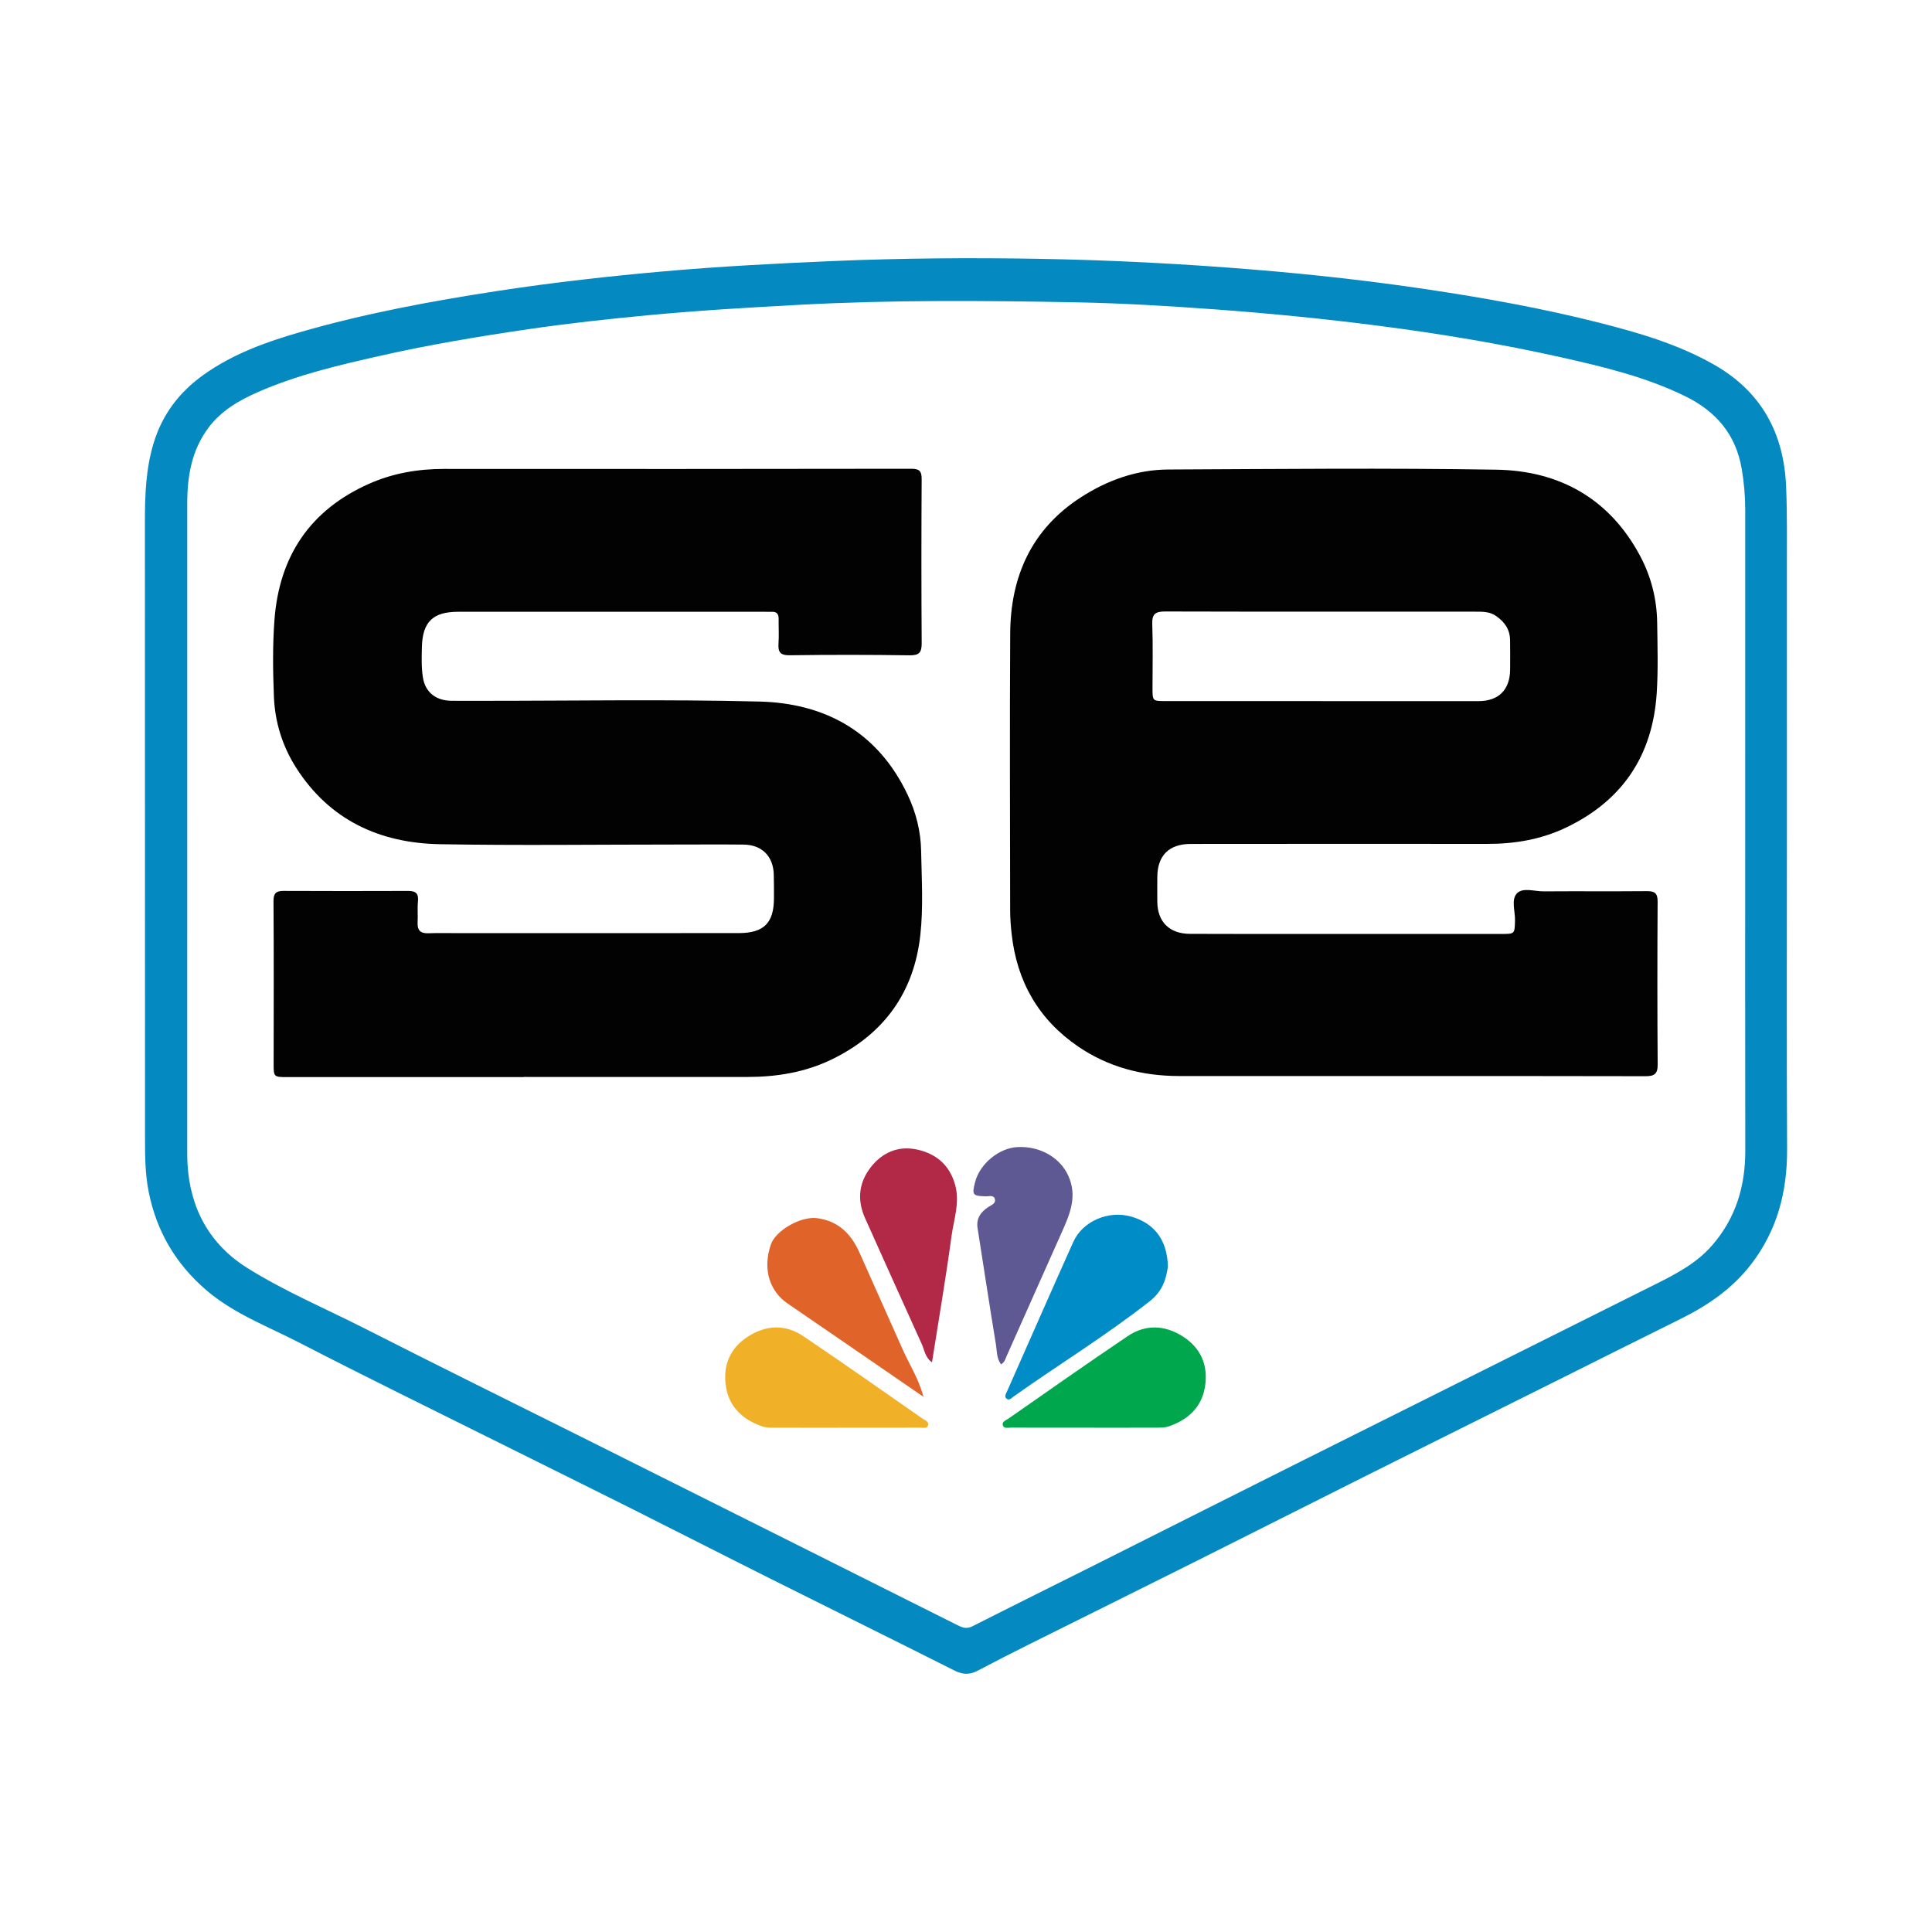
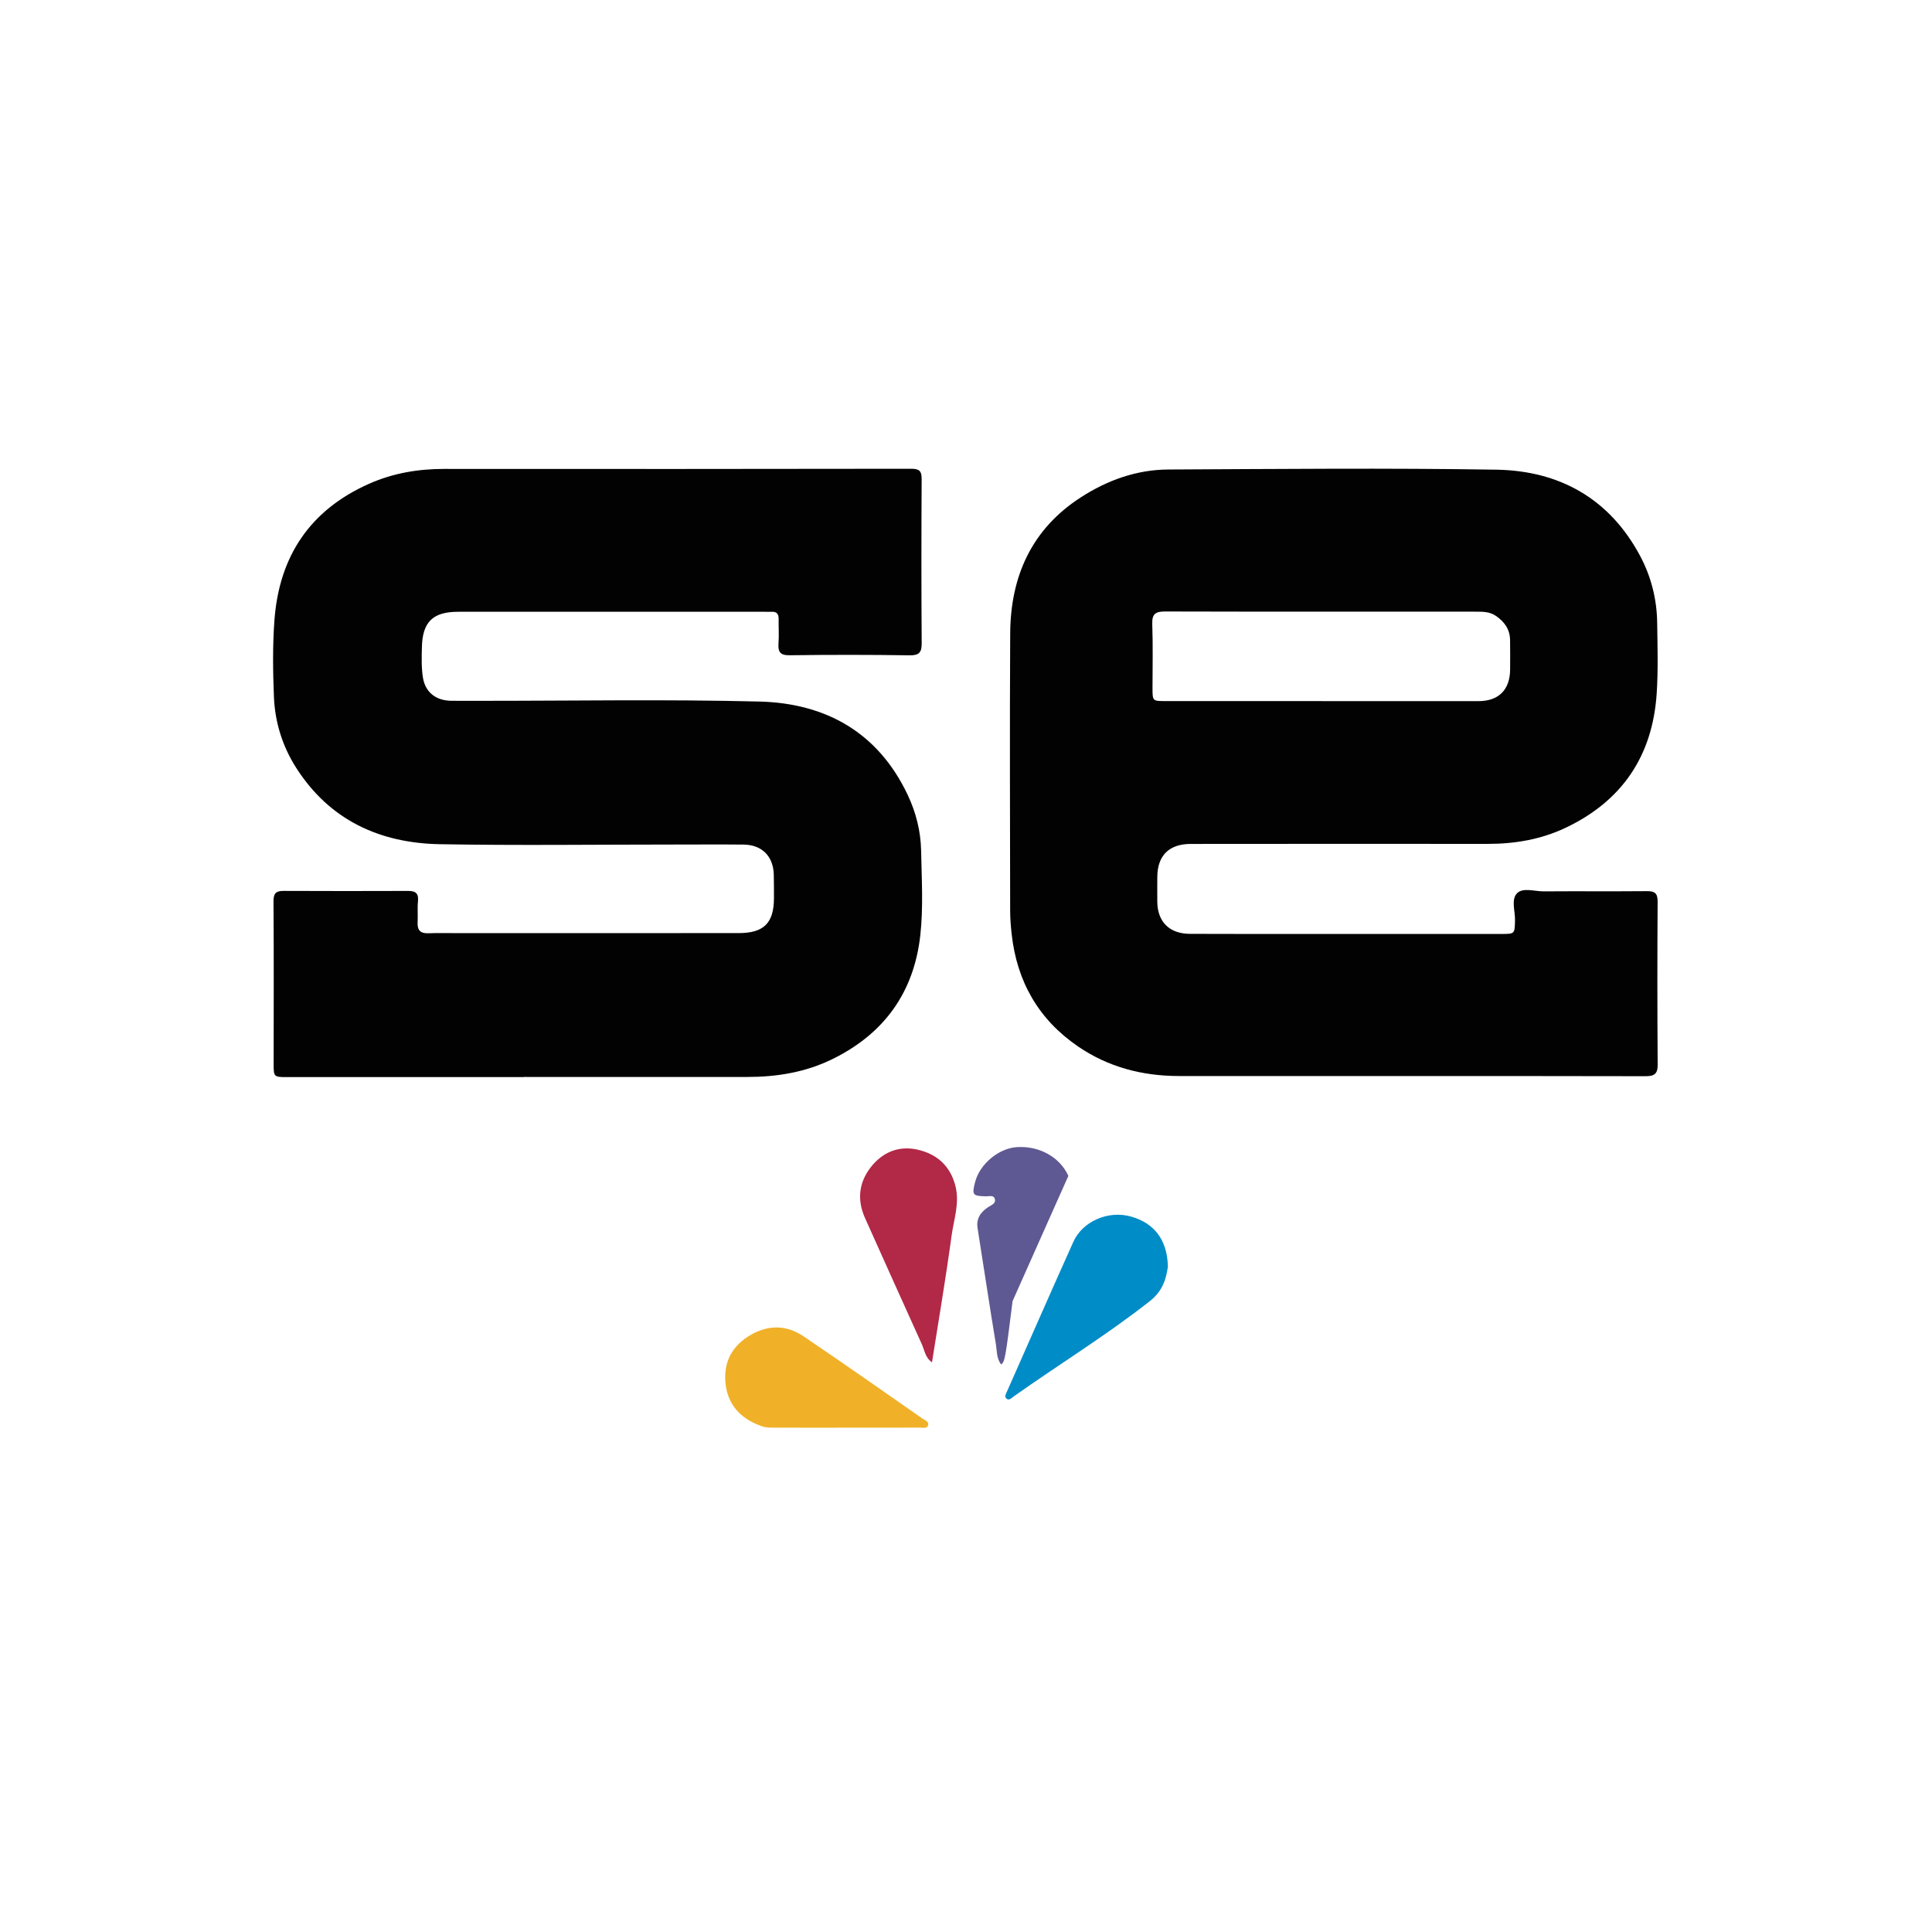
<svg xmlns="http://www.w3.org/2000/svg" version="1.1" id="Layer_1" x="0px" y="0px" width="200px" height="200px" viewBox="0 0 200 200" enable-background="new 0 0 200 200" xml:space="preserve">
  <g>
-     <path fill="#0489C0" d="M184.981,85.724c0.001,11.083-0.035,22.166,0.018,33.249c0.021,4.382-1.016,8.374-3.705,11.878   c-1.939,2.527-4.477,4.278-7.304,5.674c-4.239,2.093-8.461,4.22-12.692,6.33c-6.708,3.347-13.421,6.685-20.125,10.04   c-5.801,2.903-11.587,5.835-17.388,8.737c-5.744,2.873-11.501,5.721-17.248,8.589c-1.786,0.891-3.566,1.797-5.33,2.729   c-0.82,0.433-1.537,0.419-2.39-0.011c-6.302-3.177-12.634-6.295-18.946-9.454c-4.917-2.461-9.812-4.965-14.727-7.429   c-4.524-2.268-9.063-4.503-13.592-6.761c-6.854-3.417-13.738-6.776-20.542-10.291c-3.288-1.699-6.819-3.004-9.678-5.467   c-3.129-2.696-5.112-6.045-5.934-10.124c-0.38-1.888-0.386-3.767-0.386-5.661C15.008,96.536,15.012,75.319,15,54.102   c-0.002-2.784,0.085-5.546,0.906-8.242c0.903-2.966,2.659-5.273,5.171-7.064c3.027-2.157,6.458-3.393,9.974-4.408   c6.707-1.936,13.555-3.21,20.451-4.267c5.756-0.882,11.535-1.531,17.334-2.041c5.736-0.504,11.48-0.802,17.231-1.049   c7.147-0.308,14.295-0.361,21.443-0.239c7.518,0.128,15.029,0.518,22.523,1.138c5.935,0.492,11.857,1.149,17.748,2.031   c5.989,0.896,11.949,1.967,17.821,3.461c4.065,1.034,8.081,2.204,11.779,4.295c4.939,2.792,7.278,7.094,7.515,12.625   c0.123,2.876,0.08,5.76,0.083,8.64C184.986,67.896,184.981,76.81,184.981,85.724z M180.662,85.745   c0-10.982-0.003-21.964,0.004-32.946c0.001-1.427-0.122-2.831-0.36-4.242c-0.607-3.597-2.677-5.994-5.888-7.558   c-4.054-1.976-8.406-3.024-12.758-3.999c-6.272-1.406-12.612-2.463-18.995-3.283c-5.643-0.724-11.301-1.285-16.97-1.697   c-4.761-0.346-9.532-0.634-14.303-0.724c-9.519-0.18-19.04-0.256-28.557,0.253c-5.242,0.28-10.478,0.587-15.705,1.08   c-4.145,0.391-8.284,0.842-12.402,1.444c-5.155,0.753-10.292,1.612-15.379,2.761c-4.295,0.97-8.576,1.971-12.625,3.744   c-1.964,0.86-3.81,1.923-5.137,3.69c-1.752,2.335-2.204,5.039-2.204,7.861c-0.005,22.269-0.003,44.538-0.002,66.807   c0,0.508,0,1.017,0.028,1.525c0.259,4.646,2.286,8.356,6.216,10.815c3.869,2.421,8.098,4.198,12.165,6.266   c7.472,3.801,14.993,7.506,22.492,11.254c7.077,3.537,14.152,7.077,21.226,10.618c5.841,2.924,11.68,5.851,17.519,8.777   c0.516,0.259,0.98,0.496,1.614,0.174c4.338-2.201,8.699-4.357,13.047-6.538c7.038-3.531,14.067-7.079,21.108-10.603   c12.205-6.108,24.416-12.203,36.624-18.304c2.124-1.061,4.217-2.162,5.815-3.997c2.455-2.821,3.445-6.128,3.437-9.824   C180.648,107.98,180.664,96.862,180.662,85.745z" />
    <path fill="#020202" d="M54.243,111.501c-8.203,0-16.406,0-24.609,0c-1.266,0-1.308-0.05-1.307-1.322   c0.005-5.627,0.025-11.254-0.014-16.88c-0.006-0.828,0.269-1.076,1.033-1.073c4.305,0.016,8.61,0.022,12.914,0.003   c0.808-0.004,1.09,0.293,1.007,1.095c-0.072,0.705,0.006,1.424-0.035,2.133c-0.048,0.818,0.266,1.187,1.114,1.153   c1.049-0.041,2.101-0.011,3.152-0.011c9.66-0.002,19.321-0.002,28.981-0.006c2.589-0.001,3.636-1.043,3.64-3.611   c0.001-0.813,0.003-1.627-0.017-2.44c-0.048-1.902-1.223-3.091-3.127-3.111c-2.406-0.025-4.813-0.005-7.22-0.005   c-8.067,0-16.137,0.108-24.201-0.034c-6.234-0.11-11.431-2.479-14.9-7.92c-1.428-2.24-2.196-4.734-2.3-7.368   c-0.104-2.639-0.14-5.297,0.057-7.928c0.493-6.58,3.671-11.376,9.791-14.095c2.485-1.104,5.086-1.541,7.794-1.54   c16.101,0.011,32.202,0.012,48.302-0.016c0.847-0.001,1.116,0.205,1.111,1.067c-0.032,5.661-0.035,11.321,0.003,16.982   c0.006,0.961-0.247,1.278-1.255,1.264c-4.134-0.061-8.27-0.063-12.405-0.006c-0.994,0.014-1.222-0.344-1.161-1.228   c0.059-0.843,0.001-1.694,0.013-2.541c0.007-0.509-0.207-0.757-0.726-0.732c-0.237,0.012-0.474-0.002-0.712-0.002   c-10.576,0-21.151-0.001-31.727,0.001c-2.619,0-3.705,1.04-3.764,3.66c-0.024,1.048-0.059,2.114,0.104,3.142   c0.245,1.543,1.354,2.389,2.916,2.412c0.949,0.014,1.898,0.005,2.847,0.005c9.694,0.005,19.393-0.17,29.082,0.075   c6.862,0.174,12.276,3.197,15.336,9.655c0.861,1.818,1.354,3.759,1.393,5.776c0.055,2.913,0.238,5.84-0.081,8.739   c-0.654,5.933-3.74,10.213-9.103,12.845c-2.791,1.369-5.765,1.85-8.843,1.848c-7.694-0.005-15.389-0.002-23.083-0.002   C54.243,111.491,54.243,111.496,54.243,111.501z" />
    <path fill="#020202" d="M145.637,111.391c-7.863,0-15.725,0.003-23.588-0.001c-3.779-0.002-7.309-0.913-10.449-3.06   c-4.098-2.802-6.335-6.737-6.875-11.651c-0.089-0.806-0.153-1.619-0.154-2.429c-0.012-9.557-0.05-19.114,0.005-28.671   c0.034-5.919,2.22-10.816,7.333-14.109c2.736-1.762,5.759-2.851,9.036-2.867c11.319-0.053,22.641-0.167,33.957,0.018   c6.534,0.107,11.72,2.994,14.885,8.931c1.142,2.143,1.731,4.477,1.764,6.914c0.033,2.439,0.11,4.888-0.05,7.318   c-0.426,6.455-3.572,11.137-9.451,13.917c-2.553,1.208-5.262,1.662-8.076,1.658c-10.235-0.014-20.47-0.001-30.705,0.004   c-2.25,0.001-3.457,1.201-3.465,3.434c-0.003,0.847-0.009,1.695-0.001,2.542c0.019,2.092,1.257,3.323,3.376,3.332   c3.016,0.012,6.032,0.009,9.049,0.009c7.727,0.002,15.454,0.002,23.181,0.002c1.417,0,1.386-0.005,1.424-1.391   c0.027-0.968-0.431-2.192,0.225-2.836c0.611-0.6,1.812-0.175,2.751-0.182c3.558-0.025,7.117,0.009,10.675-0.022   c0.814-0.007,1.118,0.212,1.113,1.086c-0.035,5.626-0.036,11.252,0.005,16.877c0.007,0.976-0.371,1.197-1.259,1.194   c-8.235-0.023-16.471-0.014-24.706-0.014C145.637,111.393,145.637,111.392,145.637,111.391z M136.903,72.577   c0,0.001,0,0.003,0,0.004c5.385,0,10.771,0.001,16.156,0c2.079-0.001,3.252-1.171,3.268-3.267c0.008-1.016,0.009-2.032-0.005-3.048   c-0.015-1.104-0.559-1.886-1.458-2.504c-0.674-0.464-1.406-0.441-2.144-0.442c-10.703-0.004-21.406,0.01-32.11-0.019   c-0.999-0.003-1.366,0.257-1.328,1.311c0.08,2.199,0.025,4.402,0.026,6.604c0,1.349,0,1.359,1.336,1.36   C126.064,72.579,131.483,72.577,136.903,72.577z" />
    <path fill="#008CC7" d="M120.9,131.137c-0.187,1.239-0.513,2.489-1.873,3.559c-4.516,3.553-9.411,6.546-14.084,9.861   c-0.22,0.156-0.489,0.489-0.779,0.203c-0.213-0.21-0.013-0.504,0.096-0.752c2.284-5.156,4.545-10.322,6.857-15.464   c0.945-2.103,3.613-3.298,6.027-2.591C119.327,126.593,120.839,128.176,120.9,131.137z" />
-     <path fill="#5E5992" d="M103.626,141.241c-0.474-0.642-0.416-1.391-0.528-2.066c-0.664-4.003-1.262-8.017-1.898-12.025   c-0.163-1.023,0.33-1.686,1.113-2.202c0.311-0.205,0.766-0.343,0.685-0.777c-0.096-0.512-0.598-0.317-0.939-0.327   c-1.38-0.039-1.461-0.137-1.113-1.486c0.481-1.863,2.446-3.498,4.341-3.611c2.382-0.142,4.466,1.097,5.311,2.98   c0.928,2.067,0.196,3.875-0.63,5.719c-1.934,4.317-3.844,8.644-5.775,12.963C104.073,140.676,104.023,141.003,103.626,141.241z" />
+     <path fill="#5E5992" d="M103.626,141.241c-0.474-0.642-0.416-1.391-0.528-2.066c-0.664-4.003-1.262-8.017-1.898-12.025   c-0.163-1.023,0.33-1.686,1.113-2.202c0.311-0.205,0.766-0.343,0.685-0.777c-0.096-0.512-0.598-0.317-0.939-0.327   c-1.38-0.039-1.461-0.137-1.113-1.486c0.481-1.863,2.446-3.498,4.341-3.611c2.382-0.142,4.466,1.097,5.311,2.98   c-1.934,4.317-3.844,8.644-5.775,12.963C104.073,140.676,104.023,141.003,103.626,141.241z" />
    <path fill="#B22847" d="M96.48,141.025c-0.705-0.48-0.765-1.237-1.043-1.85c-1.975-4.351-3.928-8.712-5.885-13.071   c-0.834-1.857-0.663-3.644,0.568-5.245c1.21-1.573,2.899-2.284,4.837-1.854c1.951,0.433,3.351,1.594,3.921,3.657   c0.507,1.835-0.141,3.556-0.377,5.302C97.917,132.282,97.178,136.579,96.48,141.025z" />
-     <path fill="#00A74C" d="M112.382,147.794c-2.574-0.001-5.149,0.002-7.723-0.006c-0.292-0.001-0.705,0.116-0.83-0.206   c-0.16-0.412,0.319-0.557,0.556-0.722c4.101-2.864,8.196-5.737,12.342-8.536c1.864-1.258,3.857-1.167,5.729,0.031   c1.908,1.221,2.645,3.065,2.274,5.259c-0.356,2.1-1.779,3.363-3.725,4.04c-0.463,0.161-1.004,0.133-1.509,0.136   C117.124,147.802,114.753,147.795,112.382,147.794z" />
    <path fill="#F0B129" d="M87.51,147.794c2.574-0.001,5.149,0.002,7.723-0.006c0.292-0.001,0.705,0.116,0.83-0.206   c0.16-0.412-0.319-0.557-0.556-0.722c-4.101-2.864-8.196-5.737-12.342-8.536c-1.864-1.258-3.857-1.167-5.729,0.031   c-1.908,1.221-2.645,3.065-2.274,5.259c0.356,2.1,1.779,3.363,3.725,4.04c0.463,0.161,1.004,0.133,1.509,0.136   C82.767,147.802,85.139,147.795,87.51,147.794z" />
-     <path fill="#E0632A" d="M95.595,144.597c-2.934-2.017-5.681-3.907-8.429-5.796c-1.877-1.29-3.753-2.581-5.635-3.864   c-1.787-1.219-2.638-3.458-1.731-6.111c0.492-1.437,3.096-2.962,4.824-2.718c2.151,0.304,3.466,1.582,4.359,3.581   c1.49,3.336,2.981,6.676,4.465,10.014C94.136,141.249,95.093,142.692,95.595,144.597z" />
  </g>
</svg>